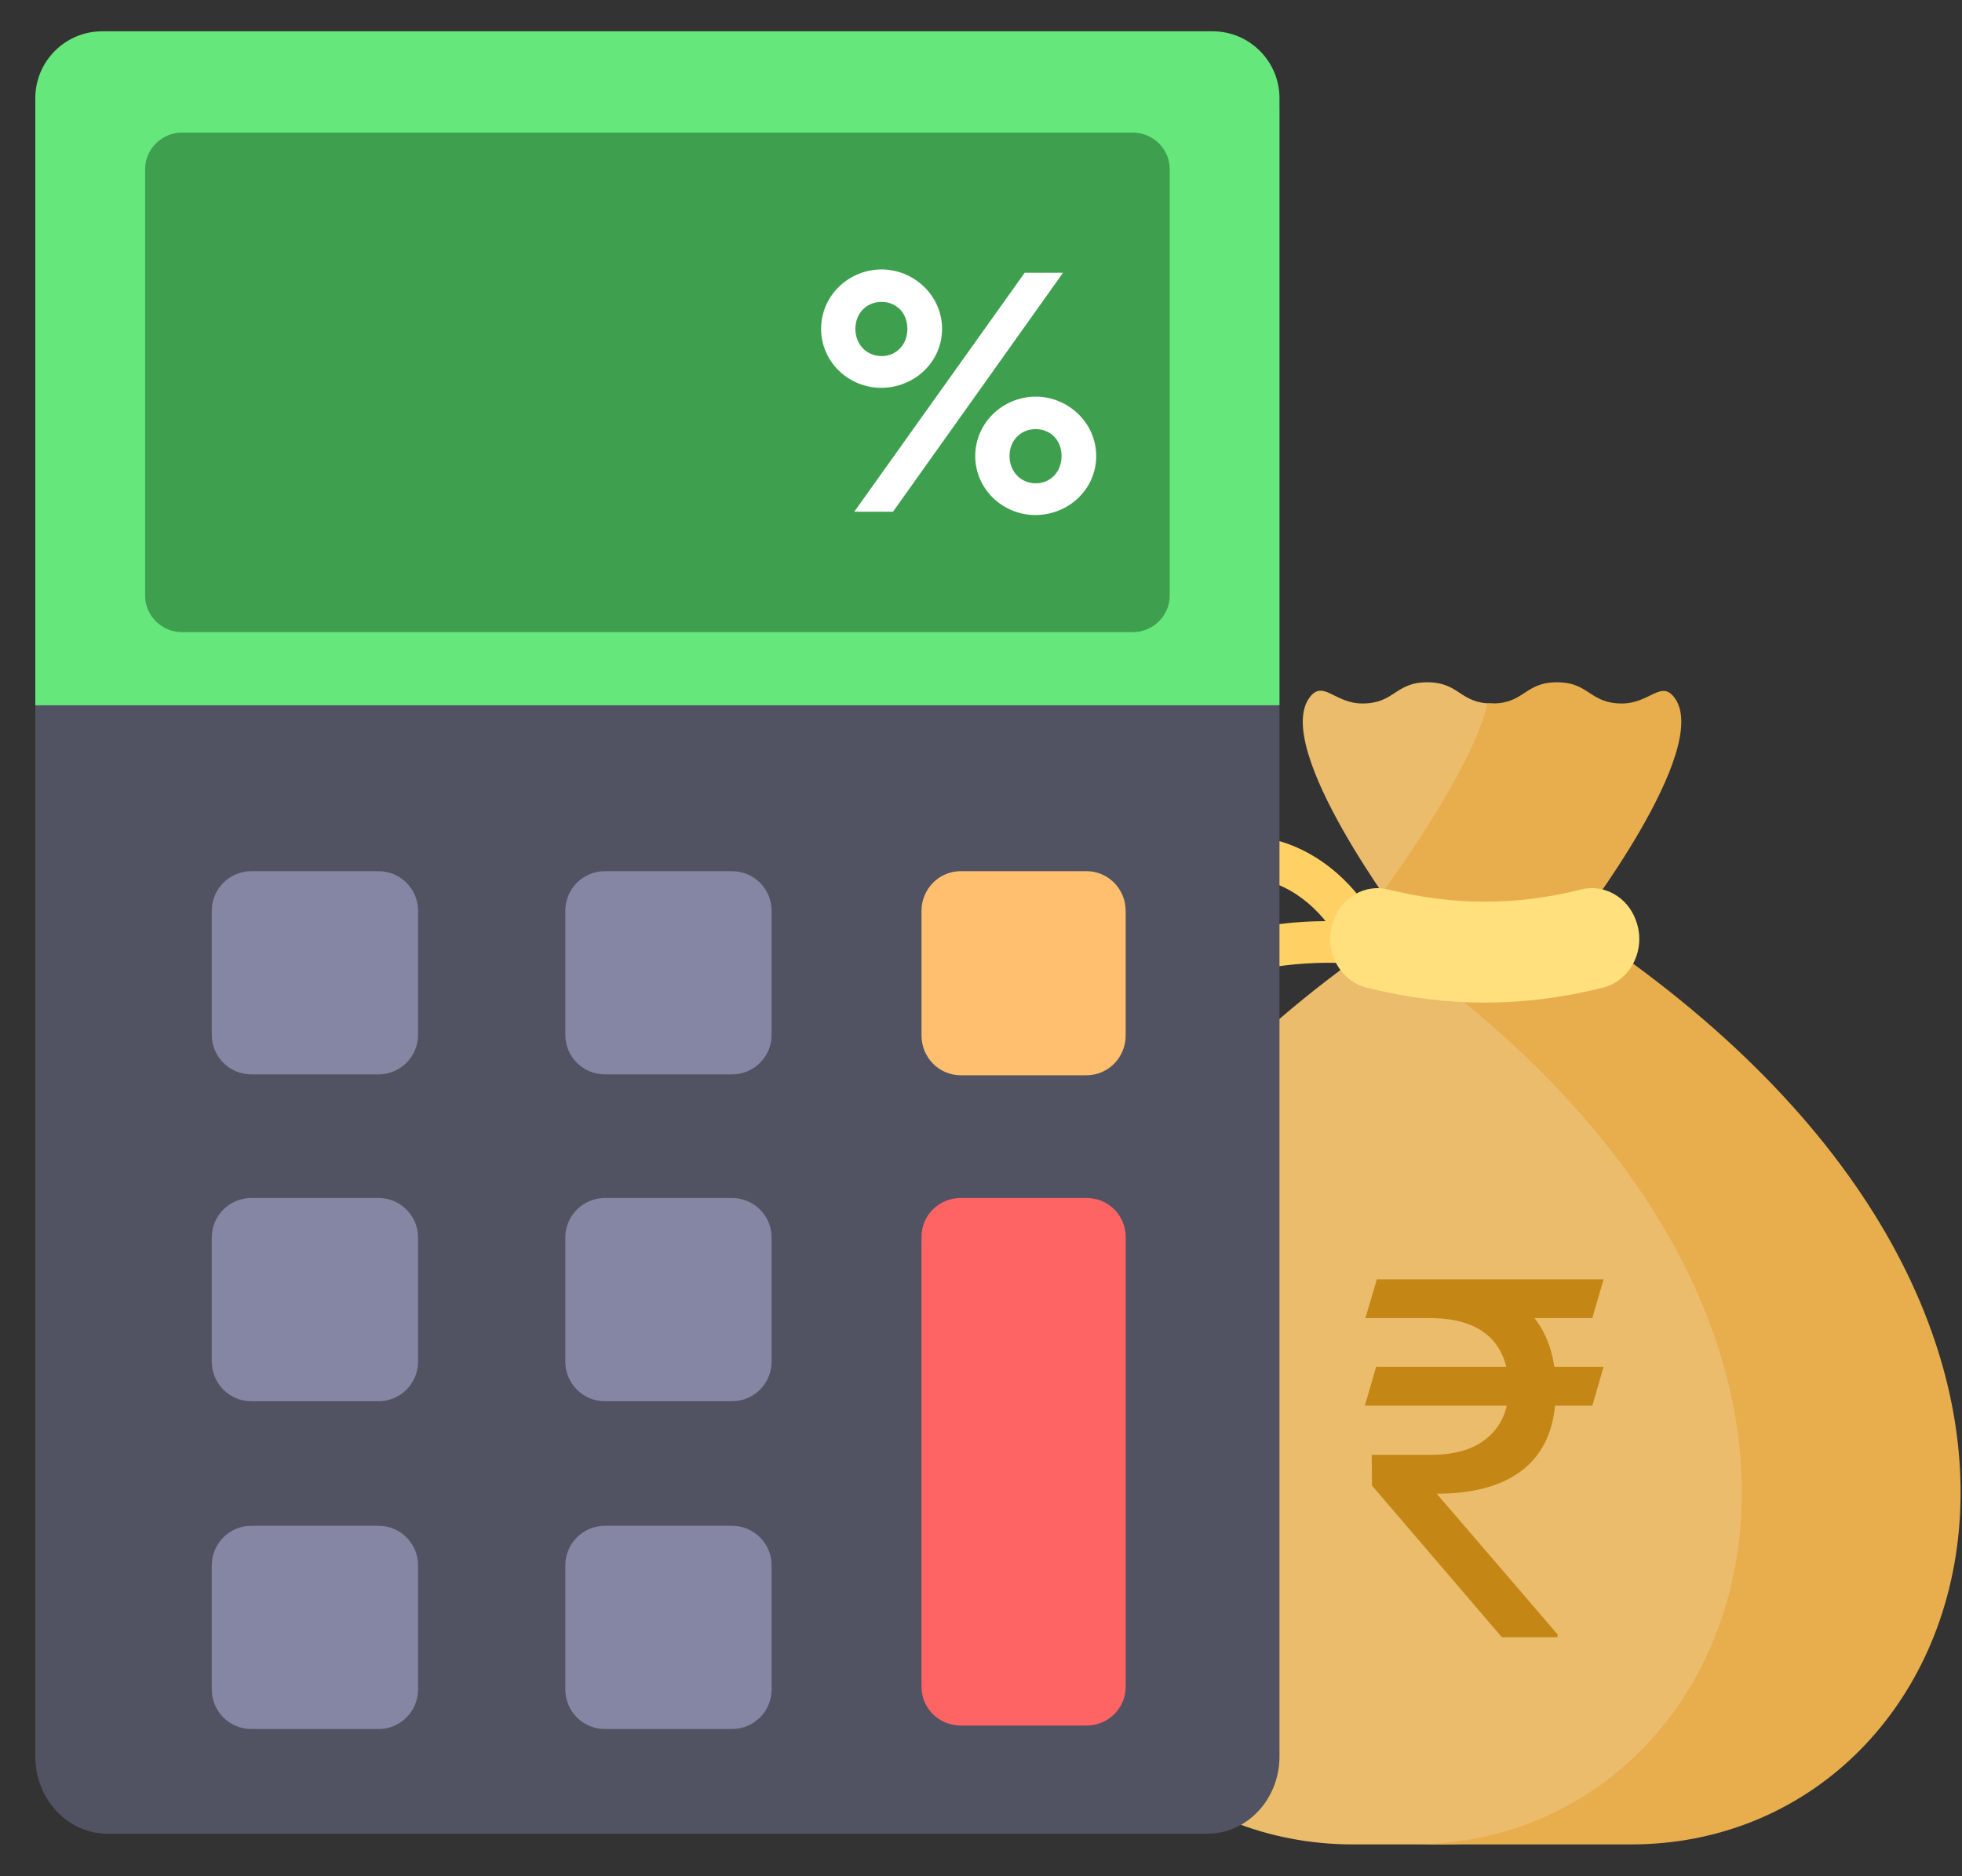
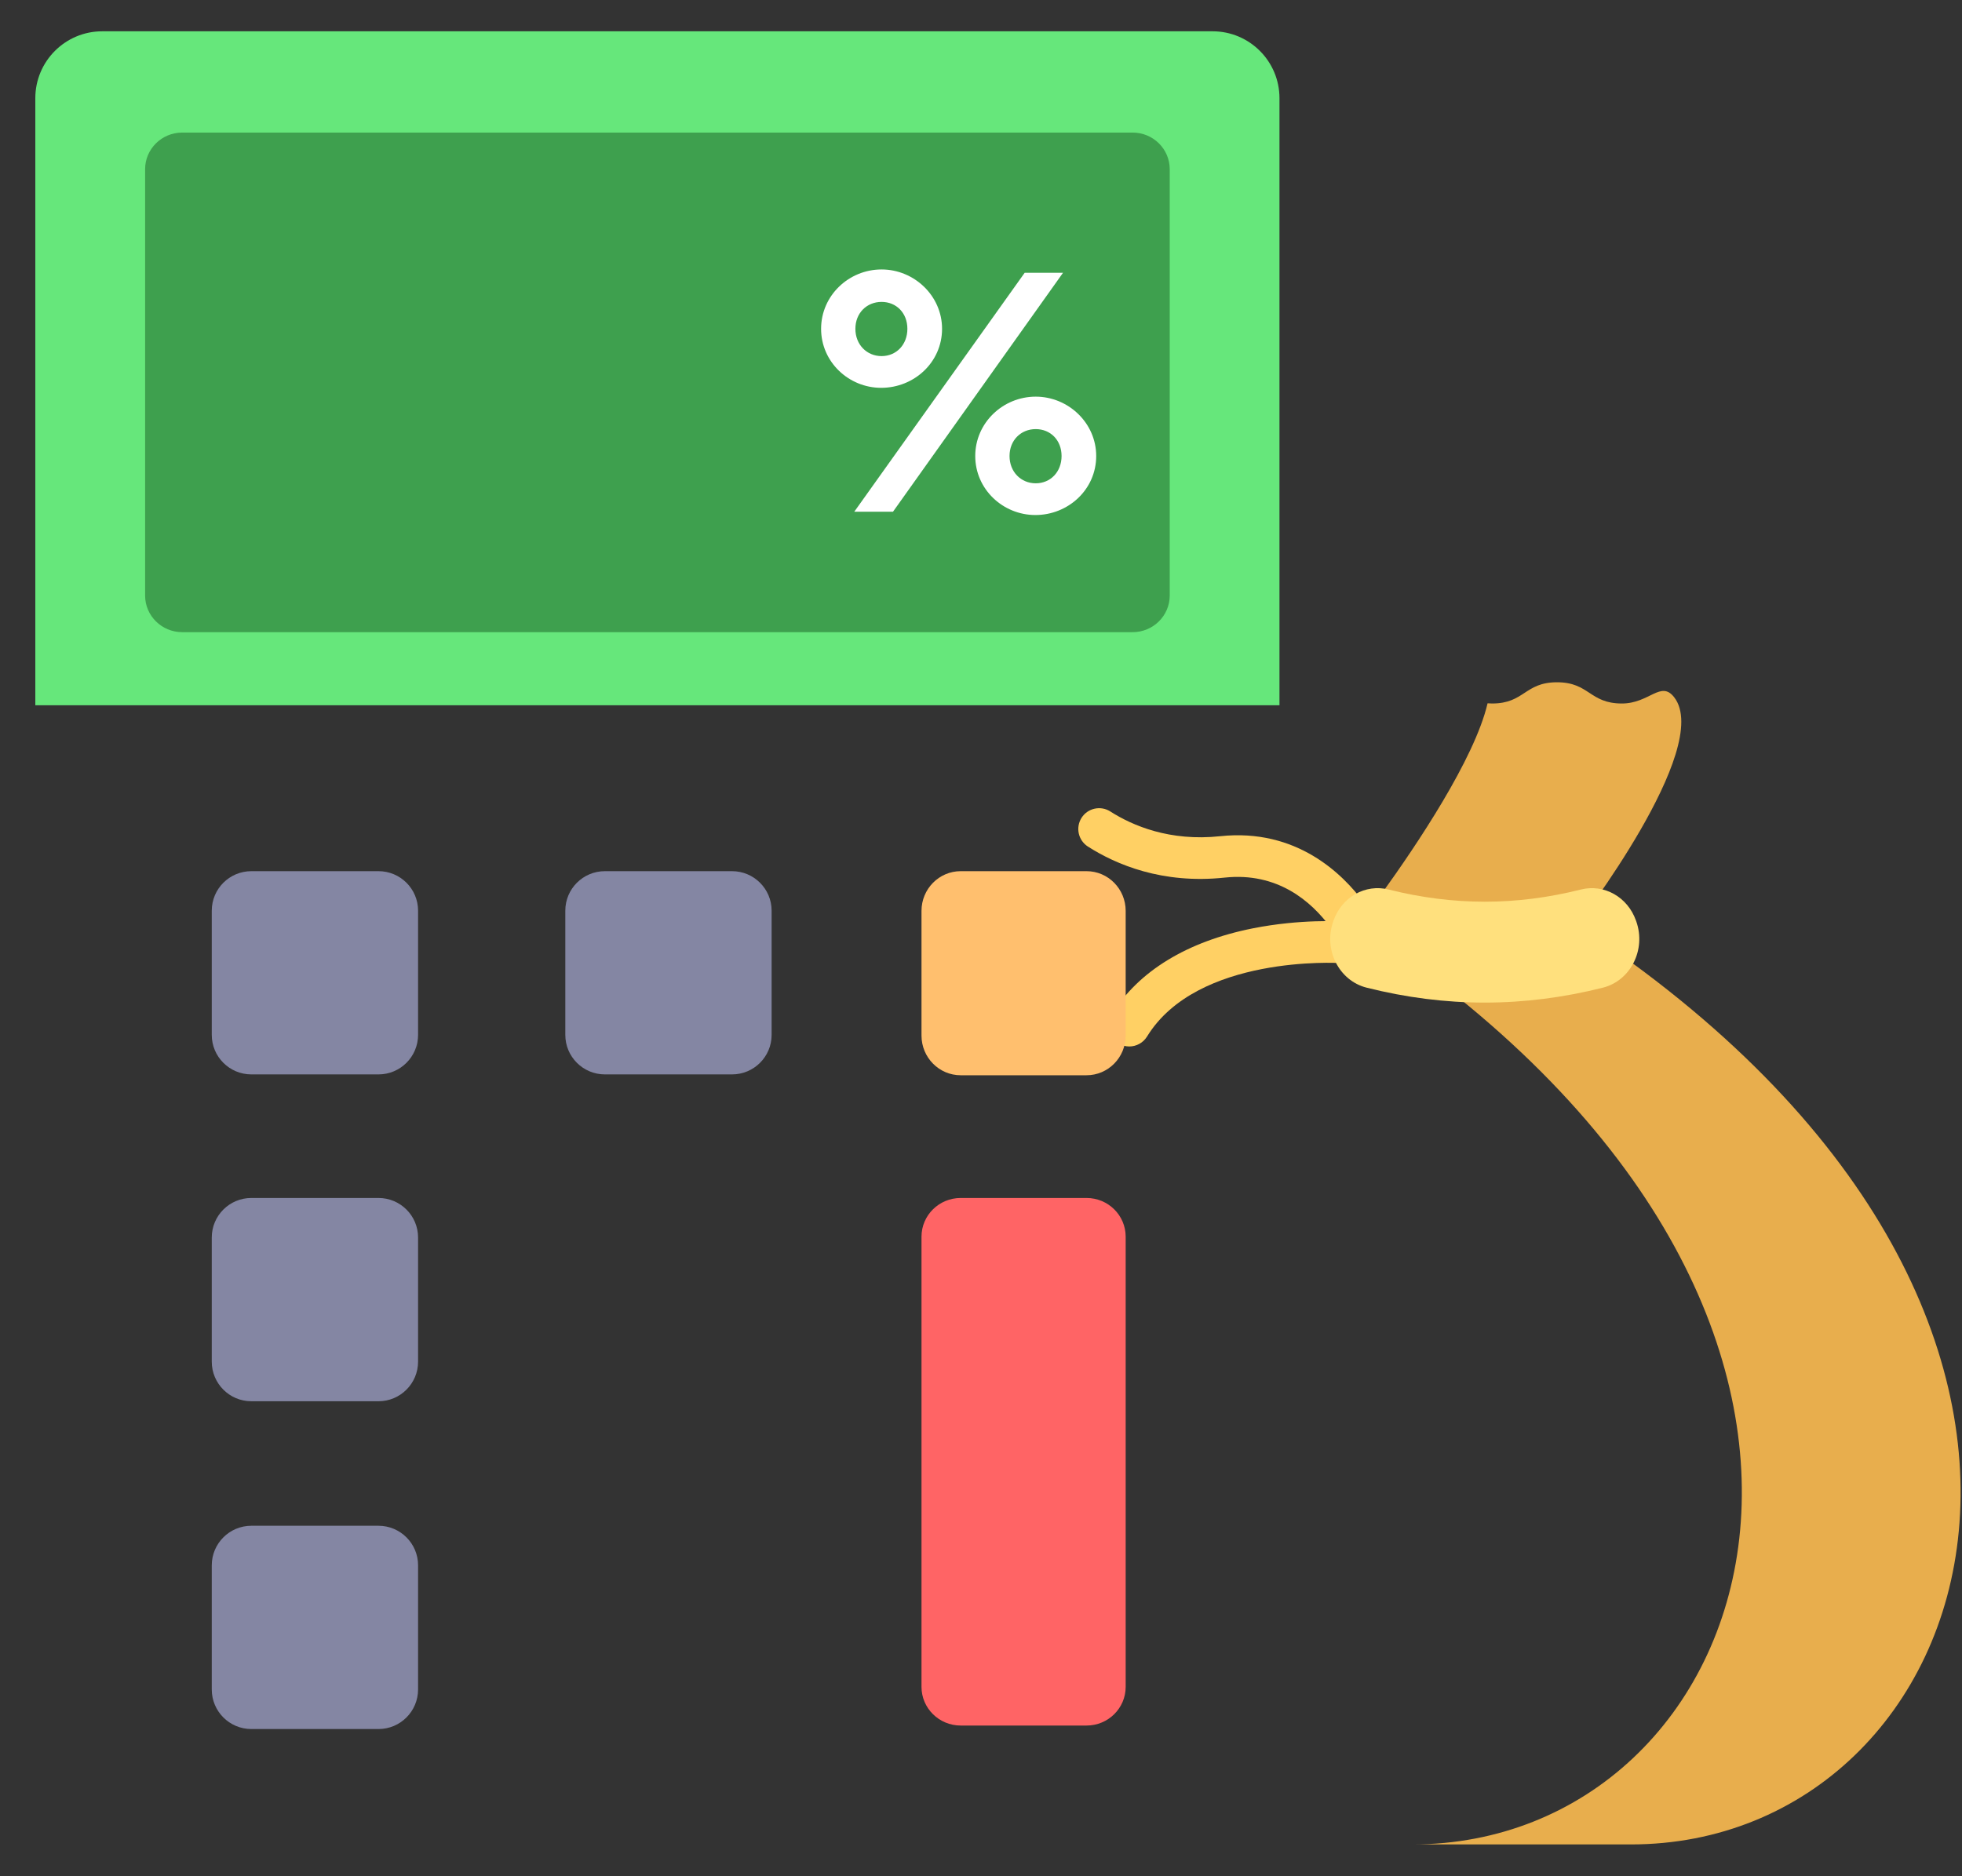
<svg xmlns="http://www.w3.org/2000/svg" width="46" height="44" viewBox="0 0 46 44" fill="none">
  <rect x="0" y="0" width="46" height="44" fill="#333333" stroke="none" />
  <path d="M31.582 21.942C31.432 21.942 31.284 21.873 31.189 21.743C30.745 21.14 29.954 20.448 28.711 20.581C27.248 20.737 26.161 20.271 25.507 19.853C25.279 19.707 25.213 19.406 25.358 19.178C25.503 18.951 25.805 18.885 26.032 19.03C26.555 19.364 27.426 19.736 28.608 19.61C30.402 19.419 31.487 20.502 31.975 21.165C32.135 21.382 32.088 21.687 31.871 21.847C31.784 21.911 31.683 21.942 31.582 21.942Z" fill="#FFD064" />
  <path d="M26.476 24.541C26.389 24.541 26.301 24.517 26.221 24.468C25.991 24.327 25.919 24.027 26.061 23.797C26.686 22.777 27.833 22.077 29.377 21.77C30.503 21.547 31.447 21.608 31.487 21.611C31.756 21.63 31.959 21.863 31.941 22.132C31.922 22.401 31.689 22.602 31.421 22.585C31.387 22.583 28.072 22.387 26.893 24.308C26.8 24.458 26.64 24.541 26.476 24.541Z" fill="#FFD064" />
-   <path d="M33.826 43.254C41.844 43.254 46.278 31.493 33.616 22.409C33.301 22.183 33.114 21.82 33.118 21.432C33.121 21.112 33.223 20.801 33.407 20.538C33.999 19.692 34.853 18.244 35.364 17.077C35.487 16.798 35.312 16.498 34.984 16.498C34.223 16.498 34.223 16 33.463 16C32.702 16 32.702 16.498 31.942 16.498C31.293 16.498 31.027 15.94 30.712 16.346C29.794 17.528 32.941 21.688 32.941 21.688C19.04 30.826 23.522 43.254 31.73 43.254H33.826V43.254Z" fill="#EABC6B" />
  <path d="M36.977 21.688C36.977 21.688 40.171 17.542 39.253 16.353C38.94 15.947 38.673 16.498 38.026 16.498C37.265 16.498 37.265 16 36.504 16C35.744 16 35.744 16.498 34.983 16.498C34.946 16.498 34.911 16.496 34.877 16.493C34.572 17.803 33.195 19.844 32.407 20.937C32.717 21.392 32.94 21.688 32.94 21.688C32.755 21.809 32.573 21.932 32.395 22.055C45.676 31.184 41.232 43.254 33.109 43.254H38.238C46.47 43.254 50.924 30.856 36.977 21.688Z" fill="#E8AE4D" />
  <path d="M37.584 23.161C35.728 23.629 33.894 23.629 32.038 23.161C31.392 22.997 31.025 22.271 31.258 21.61C31.26 21.603 31.263 21.596 31.265 21.588C31.46 21.035 32.013 20.724 32.555 20.86C34.075 21.241 35.546 21.242 37.066 20.86C37.608 20.724 38.161 21.035 38.356 21.588C38.358 21.596 38.361 21.603 38.364 21.61C38.596 22.271 38.23 22.997 37.584 23.161Z" fill="#FFE07D" />
-   <path d="M37.333 30.911H35.977C36.222 31.223 36.377 31.603 36.442 32.053H37.597L37.333 32.964H36.46C36.391 33.648 36.121 34.163 35.649 34.509C35.178 34.855 34.523 35.029 33.684 35.029L36.517 38.327V38.396H35.213L32.167 34.838L32.161 34.117H33.592C34.071 34.114 34.46 34.01 34.758 33.806C35.057 33.598 35.247 33.318 35.327 32.964H32L32.264 32.053H35.316C35.132 31.323 34.569 30.942 33.626 30.911H32.012L32.282 30H37.597L37.333 30.911Z" fill="#C48715" />
-   <path d="M28.306 43.003H2.521C1.586 43.003 0.828 42.192 0.828 41.191V2.64C0.828 1.639 1.586 0.828 2.521 0.828H28.306C29.241 0.828 29.998 1.639 29.998 2.64V41.191C29.998 42.192 29.241 43.003 28.306 43.003Z" fill="#515262" />
  <path d="M8.874 25.196H5.893C5.38 25.196 4.965 24.781 4.965 24.269V21.357C4.965 20.845 5.38 20.43 5.893 20.43H8.874C9.386 20.43 9.802 20.845 9.802 21.357V24.269C9.801 24.781 9.386 25.196 8.874 25.196Z" fill="#8486A3" />
  <path d="M17.163 25.196H14.182C13.669 25.196 13.254 24.781 13.254 24.269V21.357C13.254 20.845 13.669 20.43 14.182 20.43H17.163C17.675 20.43 18.091 20.845 18.091 21.357V24.269C18.091 24.781 17.675 25.196 17.163 25.196Z" fill="#8486A3" />
  <path d="M25.474 25.216H22.524C22.017 25.216 21.605 24.799 21.605 24.285V21.361C21.605 20.847 22.017 20.43 22.524 20.43H25.474C25.981 20.43 26.392 20.847 26.392 21.361V24.285C26.392 24.799 25.981 25.216 25.474 25.216Z" fill="#FFBF6E" />
  <path d="M8.874 32.861H5.893C5.38 32.861 4.965 32.445 4.965 31.933V29.021C4.965 28.509 5.38 28.094 5.893 28.094H8.874C9.386 28.094 9.802 28.509 9.802 29.021V31.933C9.801 32.445 9.386 32.861 8.874 32.861Z" fill="#8486A3" />
-   <path d="M17.163 32.861H14.182C13.669 32.861 13.254 32.445 13.254 31.933V29.021C13.254 28.509 13.669 28.094 14.182 28.094H17.163C17.675 28.094 18.091 28.509 18.091 29.021V31.933C18.091 32.445 17.675 32.861 17.163 32.861Z" fill="#8486A3" />
  <path d="M25.474 40.466H22.524C22.017 40.466 21.605 40.06 21.605 39.559V29.002C21.605 28.5 22.017 28.094 22.524 28.094H25.474C25.981 28.094 26.392 28.5 26.392 29.002V39.559C26.392 40.06 25.981 40.466 25.474 40.466Z" fill="#FF6465" />
  <path d="M8.874 40.548H5.893C5.38 40.548 4.965 40.133 4.965 39.62V36.709C4.965 36.197 5.38 35.781 5.893 35.781H8.874C9.386 35.781 9.802 36.197 9.802 36.709V39.62C9.801 40.133 9.386 40.548 8.874 40.548Z" fill="#8486A3" />
-   <path d="M17.163 40.548H14.182C13.669 40.548 13.254 40.133 13.254 39.62V36.709C13.254 36.197 13.669 35.781 14.182 35.781H17.163C17.675 35.781 18.091 36.197 18.091 36.709V39.62C18.091 40.133 17.675 40.548 17.163 40.548Z" fill="#8486A3" />
  <path d="M0.828 2.303C0.828 1.437 1.53 0.734 2.397 0.734H28.43C29.296 0.734 29.998 1.437 29.998 2.303V16.539H0.828V2.303Z" fill="#66E77B" />
  <path d="M26.555 14.825L4.272 14.825C3.792 14.825 3.402 14.44 3.402 13.965V3.969C3.402 3.494 3.792 3.109 4.272 3.109L26.555 3.109C27.036 3.109 27.425 3.494 27.425 3.969V13.965C27.425 14.44 27.035 14.825 26.555 14.825Z" fill="#3EA04E" />
  <path d="M20.055 7.711C20.055 8.083 20.323 8.351 20.669 8.351C21.015 8.351 21.274 8.083 21.274 7.711C21.274 7.339 21.015 7.08 20.669 7.08C20.323 7.08 20.055 7.339 20.055 7.711ZM19.251 7.711C19.251 6.933 19.899 6.319 20.669 6.319C21.43 6.319 22.087 6.933 22.087 7.711C22.087 8.498 21.43 9.095 20.66 9.095C19.899 9.095 19.251 8.489 19.251 7.711ZM23.669 10.694C23.669 11.066 23.938 11.334 24.283 11.334C24.629 11.334 24.889 11.066 24.889 10.694C24.889 10.322 24.629 10.063 24.283 10.063C23.938 10.063 23.669 10.322 23.669 10.694ZM22.865 10.694C22.865 9.916 23.514 9.302 24.283 9.302C25.044 9.302 25.701 9.916 25.701 10.694C25.701 11.481 25.044 12.078 24.275 12.078C23.514 12.078 22.865 11.473 22.865 10.694ZM20.937 12H20.029L24.024 6.397H24.923L20.937 12Z" fill="white" />
</svg>